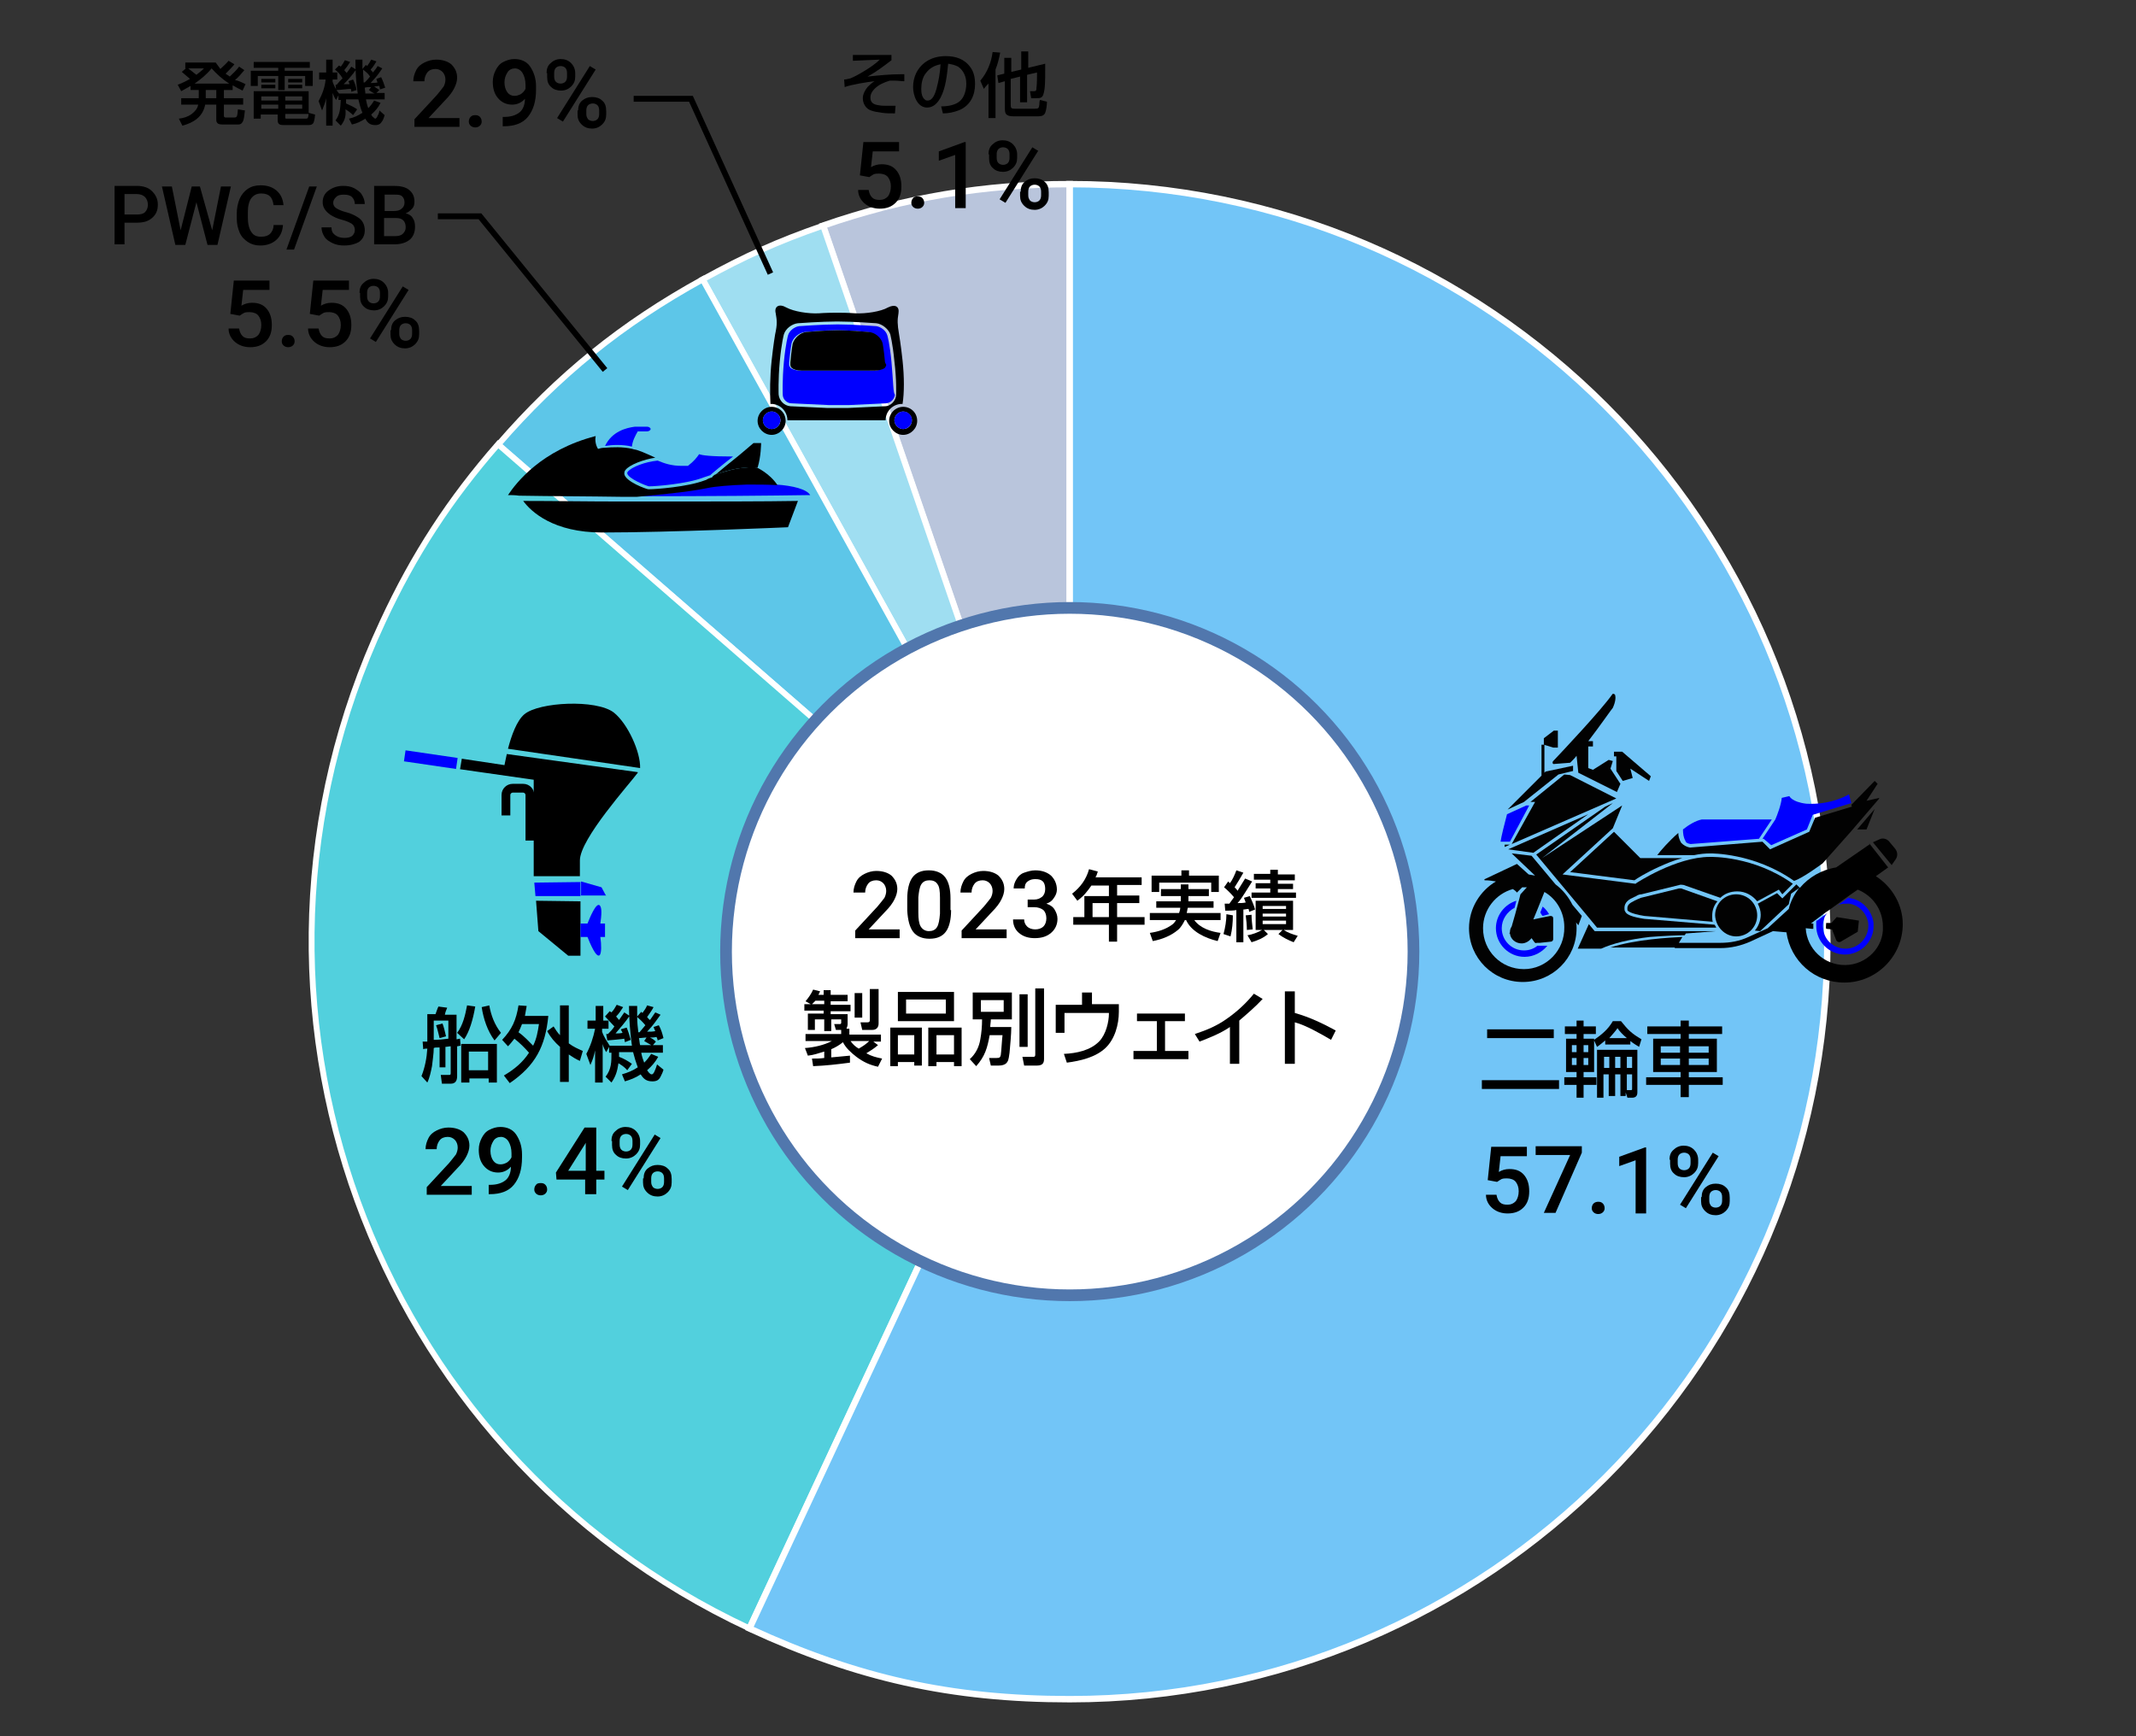
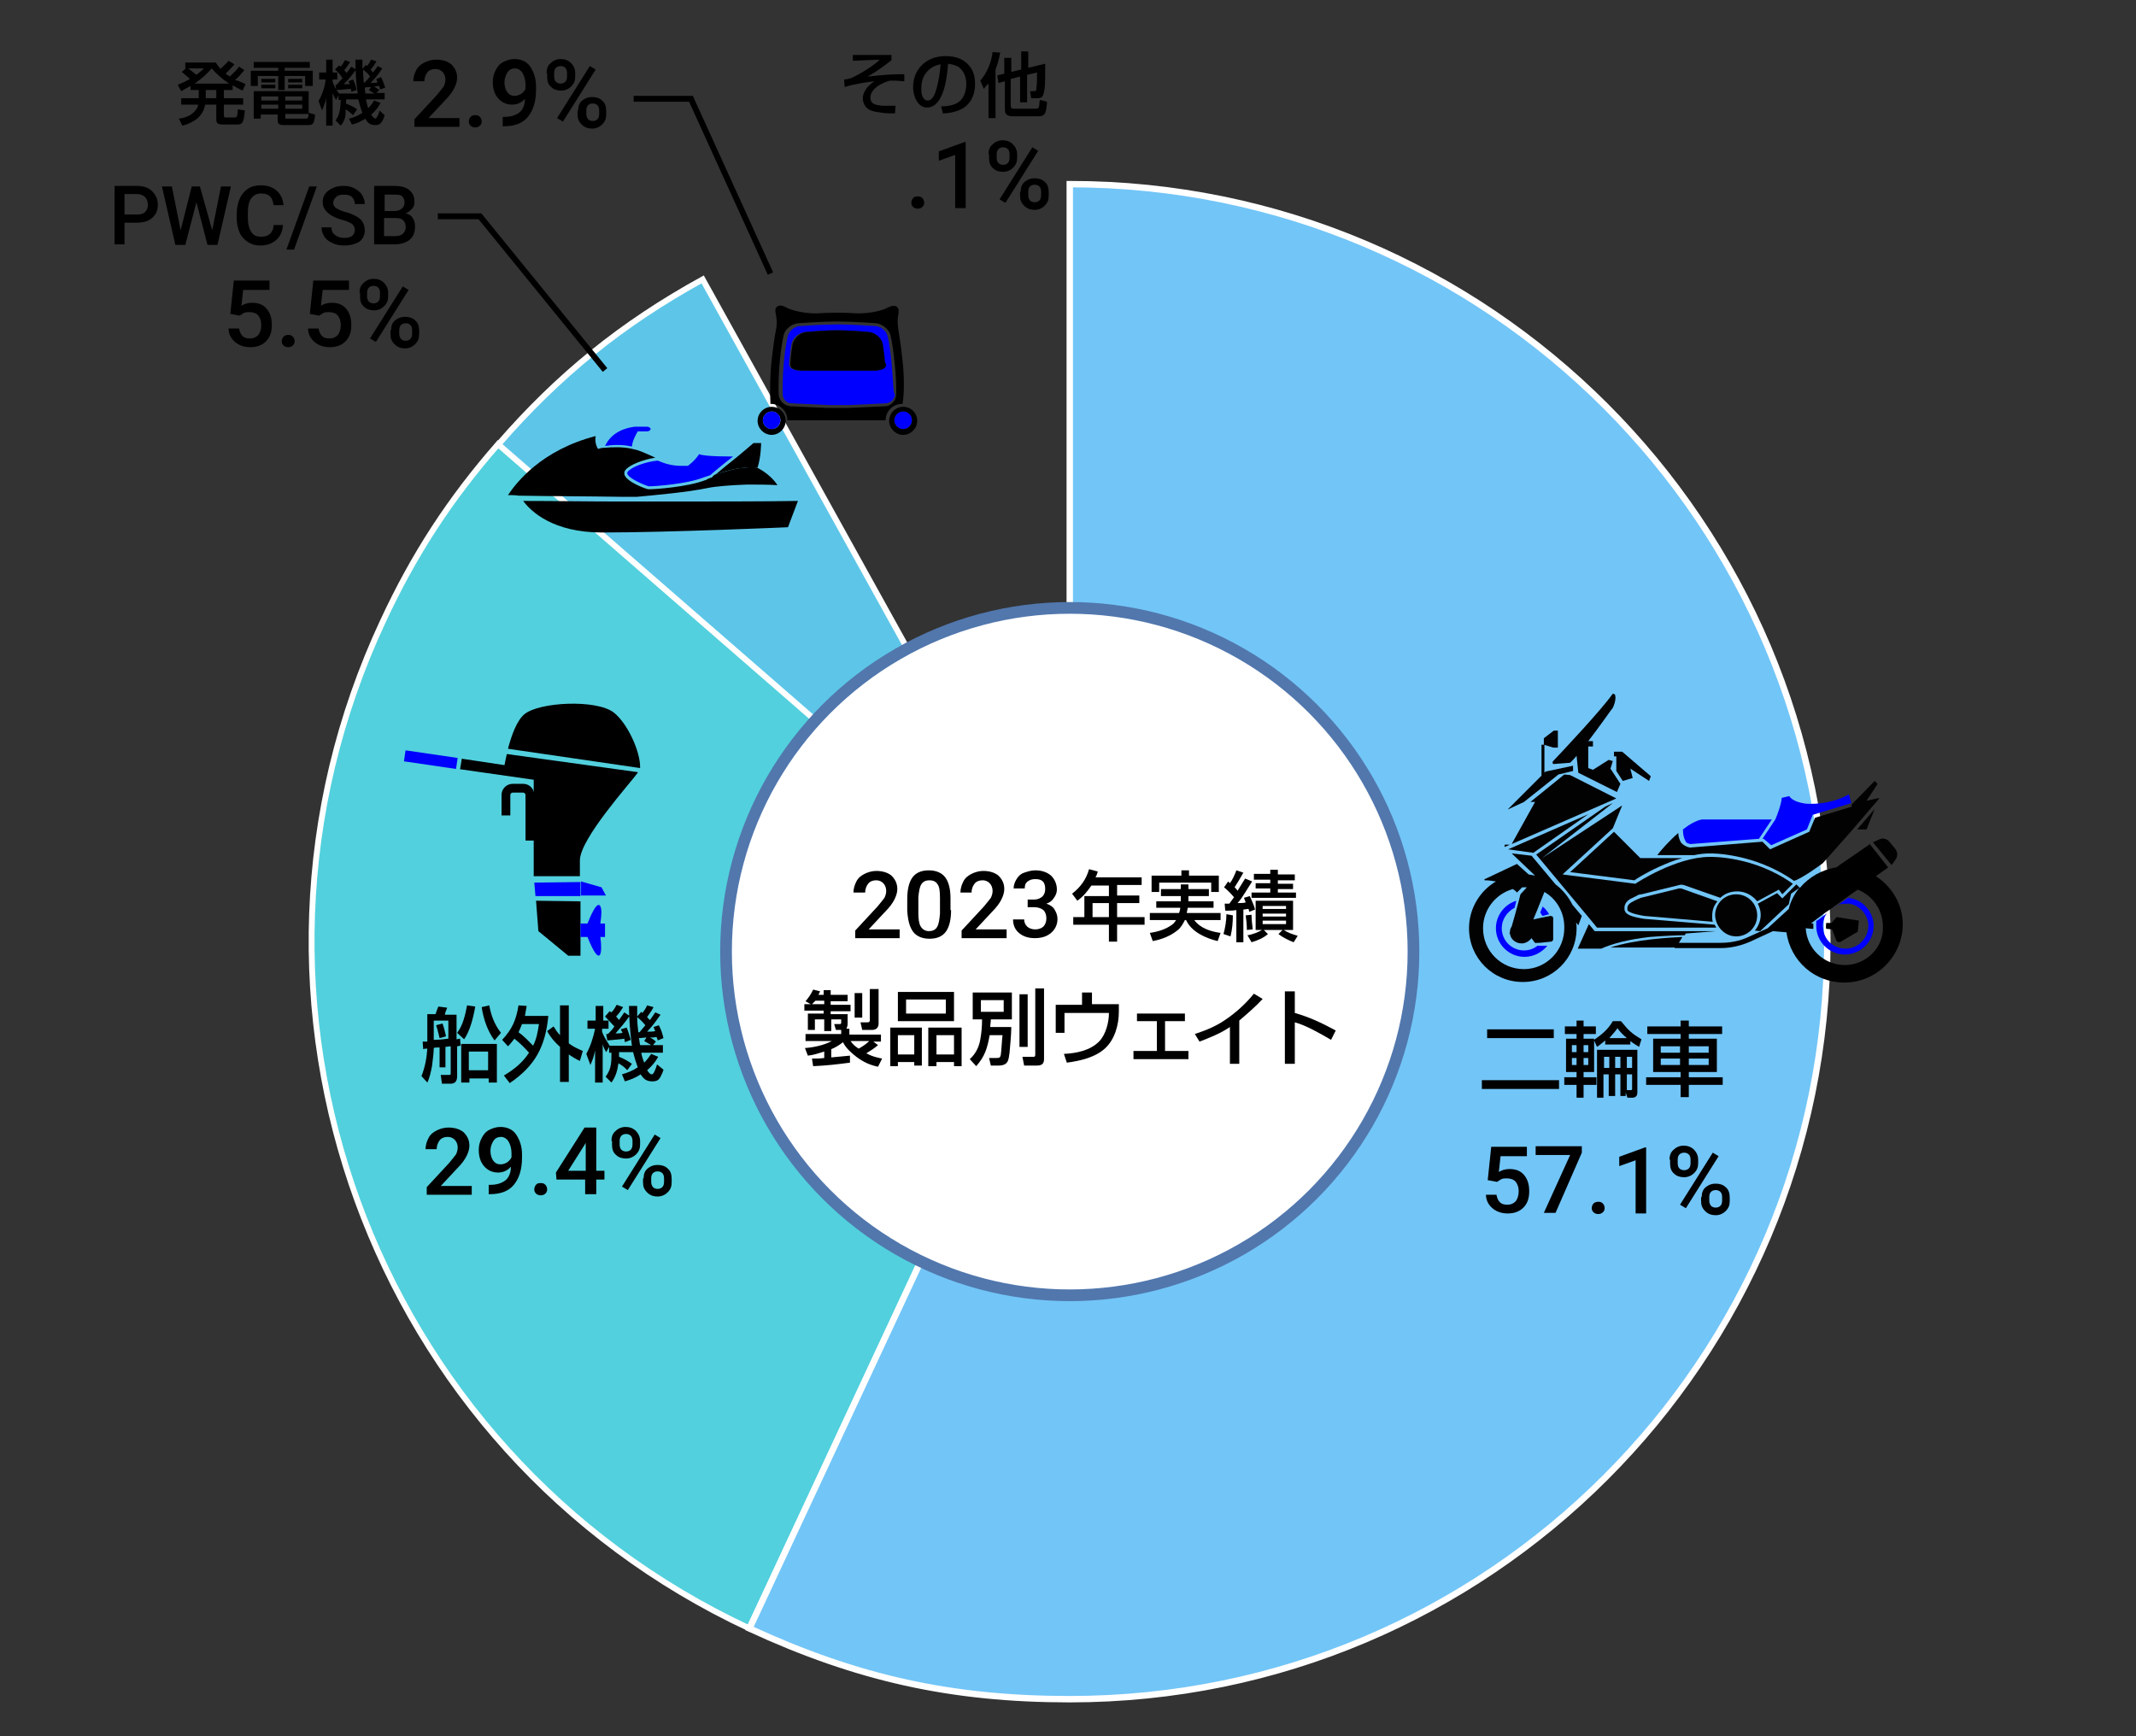
<svg xmlns="http://www.w3.org/2000/svg" version="1.1" id="レイヤー_1" x="0px" y="0px" width="365.4px" height="297px" viewBox="0 0 365.4 297" style="enable-background:new 0 0 365.4 297;" xml:space="preserve">
  <rect x="0" y="0" width="365.4" height="297" fill="#333333" stroke="none" />
  <style type="text/css">
	.st0{fill:#B9C5DC;stroke:#FFFFFF;stroke-width:1.097;stroke-miterlimit:10;}
	.st1{fill:#9FDEF1;stroke:#FFFFFF;stroke-miterlimit:10;}
	.st2{fill:#5DC6E8;stroke:#FFFFFF;stroke-miterlimit:10;}
	.st3{fill:#52D0DD;stroke:#FFFFFF;stroke-miterlimit:10;}
	.st4{fill:#72C5F7;stroke:#FFFFFF;stroke-width:1.097;stroke-miterlimit:10;}
	.st5{fill:#FFFFFF;stroke:#5177AD;stroke-width:2;stroke-miterlimit:10;}
	.st6{fill:none;stroke:#000000;stroke-miterlimit:10;}
	.st7{fill:#0000FF;}
	.st8{fill:#020202;}
	.st9{fill:none;}
</style>
  <g>
    <g>
      <g>
        <g>
-           <path class="st0" d="M183,161.1L140.8,38.6c13.8-4.8,27.6-7.1,42.2-7.1V161.1z" />
-         </g>
-       </g>
-       <g>
-         <g>
-           <path class="st1" d="M183,161.1L120.2,47.8c7.3-4,12.8-6.5,20.6-9.2L183,161.1z" />
-         </g>
+           </g>
+       </g>
+       <g>
+         <g>
+           </g>
      </g>
      <g>
        <g>
          <path class="st2" d="M183,161.1l-97.8-85c10.3-11.9,21.2-20.7,35-28.3L183,161.1z" />
        </g>
      </g>
      <g>
        <g>
          <path class="st3" d="M183,161.1l-54.8,117.5c-64.9-30.3-93-107.4-62.7-172.3c5.3-11.4,11.4-20.8,19.7-30.3L183,161.1z" />
        </g>
      </g>
      <g>
        <g>
          <path class="st4" d="M183,161.1V31.5c71.6,0,129.6,58,129.6,129.6s-58,129.6-129.6,129.6c-20.3,0-36.4-3.6-54.8-12.1L183,161.1z      " />
        </g>
      </g>
    </g>
    <g>
      <g>
		</g>
      <g>
		</g>
      <g>
		</g>
      <g>
		</g>
      <g>
		</g>
    </g>
  </g>
  <circle class="st5" cx="183" cy="162.8" r="58.8" />
  <g>
    <path d="M153.9,160.5h-7.6v-1.3l3.8-4.1c0.5-0.6,0.9-1.1,1.2-1.5c0.2-0.4,0.3-0.8,0.3-1.2c0-0.5-0.2-1-0.5-1.3s-0.7-0.5-1.2-0.5   c-0.6,0-1.1,0.2-1.4,0.6c-0.3,0.4-0.5,0.9-0.5,1.5H146c0-0.7,0.2-1.3,0.5-1.9c0.3-0.6,0.8-1,1.4-1.3s1.3-0.5,2-0.5   c1.1,0,2,0.3,2.6,0.8c0.6,0.6,1,1.3,1,2.3c0,0.6-0.2,1.2-0.5,1.8s-0.8,1.3-1.6,2.1l-2.8,3h5.3V160.5z" />
    <path d="M162.7,155.7c0,1.6-0.3,2.9-0.9,3.7c-0.6,0.8-1.5,1.2-2.8,1.2c-1.2,0-2.2-0.4-2.8-1.2c-0.6-0.8-0.9-2-1-3.6v-2   c0-1.6,0.3-2.9,0.9-3.7c0.6-0.8,1.5-1.2,2.8-1.2c1.2,0,2.2,0.4,2.8,1.2c0.6,0.8,0.9,2,0.9,3.6V155.7z M160.8,153.6   c0-1.1-0.1-1.9-0.4-2.3c-0.3-0.5-0.8-0.7-1.4-0.7c-0.6,0-1.1,0.2-1.4,0.7c-0.3,0.5-0.4,1.2-0.5,2.2v2.6c0,1.1,0.1,1.9,0.4,2.4   s0.8,0.8,1.4,0.8c0.6,0,1.1-0.2,1.4-0.7c0.3-0.5,0.4-1.2,0.5-2.3V153.6z" />
    <path d="M172.1,160.5h-7.6v-1.3l3.8-4.1c0.5-0.6,0.9-1.1,1.2-1.5c0.2-0.4,0.3-0.8,0.3-1.2c0-0.5-0.2-1-0.5-1.3s-0.7-0.5-1.2-0.5   c-0.6,0-1.1,0.2-1.4,0.6c-0.3,0.4-0.5,0.9-0.5,1.5h-1.9c0-0.7,0.2-1.3,0.5-1.9c0.3-0.6,0.8-1,1.4-1.3s1.3-0.5,2-0.5   c1.1,0,2,0.3,2.6,0.8c0.6,0.6,1,1.3,1,2.3c0,0.6-0.2,1.2-0.5,1.8s-0.8,1.3-1.6,2.1l-2.8,3h5.3V160.5z" />
    <path d="M175.7,153.9h1.2c0.6,0,1-0.2,1.4-0.5c0.3-0.3,0.5-0.7,0.5-1.3c0-0.5-0.1-1-0.4-1.3c-0.3-0.3-0.7-0.4-1.3-0.4   c-0.5,0-0.9,0.1-1.3,0.4s-0.5,0.7-0.5,1.2h-1.9c0-0.6,0.2-1.1,0.5-1.6c0.3-0.5,0.7-0.9,1.3-1.1s1.2-0.4,1.9-0.4   c1.1,0,2,0.3,2.7,0.9c0.6,0.6,1,1.4,1,2.4c0,0.5-0.2,1-0.5,1.4c-0.3,0.5-0.7,0.8-1.3,1c0.6,0.2,1.1,0.5,1.4,1   c0.3,0.5,0.5,1,0.5,1.6c0,1-0.4,1.8-1.1,2.4c-0.7,0.6-1.6,0.9-2.8,0.9c-1.1,0-2-0.3-2.7-0.9c-0.7-0.6-1-1.4-1-2.3h1.9   c0,0.5,0.2,0.9,0.5,1.2s0.8,0.5,1.4,0.5c0.6,0,1.1-0.2,1.4-0.5c0.3-0.3,0.5-0.8,0.5-1.4c0-0.6-0.2-1.1-0.5-1.4   c-0.4-0.3-0.9-0.5-1.6-0.5h-1.1V153.9z" />
  </g>
  <g>
    <path d="M184.3,154.1l-0.9-1.2c1.4-1.1,2.4-2.4,2.9-4.2l1.5,0.4c-0.1,0.3-0.2,0.7-0.4,1h7.9v1.3h-4.2v1.8h3.8v1.3h-3.8v2.4h4.7v1.3   h-4.7v2.9h-1.4v-2.9h-6.1v-1.3h1.9v-3.6h4.2v-1.8h-3C186,152.5,185.4,153.3,184.3,154.1z M186.9,154.5v2.4h2.8v-2.4H186.9z" />
    <path d="M203.2,154.2h4.4v1.1h-4.4c-0.1,0.3-0.1,0.6-0.2,0.9h5.8v1.2h-4.5c1,1.4,2.9,2,4.5,2.2l-0.5,1.4c-2.1-0.5-4.5-1.6-5.4-3.6   h-0.2c-0.3,0.6-0.7,1.3-1.2,1.7c-1.2,1-2.7,1.6-4.3,1.9l-0.5-1.4c1.4-0.2,2.7-0.6,3.8-1.4c0.3-0.2,0.5-0.5,0.7-0.8h-4.5v-1.2h5   c0.1-0.3,0.2-0.6,0.2-0.9h-4.1v-1.1h4.2v-0.9h-3.4v-1.2h3.4v-0.8h1.3v0.8h3.5v1.2h-3.5V154.2z M203.4,148.9v0.9h5.1v2.8h-1.3V151   h-8.9v1.6h-1.3v-2.8h5.1v-0.9H203.4z" />
    <path d="M209.4,151.8l0.7-1c0.1,0.1,0.2,0.2,0.3,0.3c0.4-0.5,0.9-1.6,1.1-2.2l1.2,0.4c-0.5,0.9-1,1.7-1.5,2.5   c0.2,0.2,0.4,0.4,0.5,0.6c0.4-0.6,0.9-1.5,1.3-2.1l1.2,0.5c-0.4,0.6-0.8,1.3-1.2,1.9c-0.4,0.6-0.8,1.3-1.3,1.8c0.5,0,0.9,0,1.4-0.1   c-0.1-0.3-0.2-0.5-0.3-0.8l1-0.3c0.3,0.7,0.7,1.5,0.9,2.3l-1,0.4c0-0.2-0.1-0.3-0.1-0.5c-0.3,0-0.6,0.1-0.9,0.1v5.6h-1.2v-5.5   c-0.6,0.1-1.2,0.1-1.9,0.1l-0.1-1.2c0.3,0,0.6,0,0.8,0c0.3-0.4,0.5-0.7,0.8-1.1C210.6,152.9,209.9,152.2,209.4,151.8z M210.5,160.2   l-1.2-0.4c0.3-1.1,0.5-2.3,0.5-3.4l1.1,0.2C210.9,157.8,210.8,159,210.5,160.2z M214.3,159l-1,0.1c0-0.8-0.1-1.8-0.2-2.5l1-0.1   C214.1,157.3,214.2,158.1,214.3,159z M214.8,159.1v-5h6.4v5h-1.6c0.8,0.5,1.4,0.7,2.4,1l-0.7,1.1c-1-0.4-1.8-0.8-2.6-1.4l0.7-0.7   h-3.2l0.7,0.7c-0.8,0.7-1.8,1.1-2.8,1.4l-0.7-1.2c0.8-0.1,1.8-0.5,2.5-0.9H214.8z M218.6,148.9v0.7h2.9v1h-2.9v0.6h2.6v0.9h-2.6   v0.6h3.1v0.9h-7.6v-0.9h3.2V152h-2.5v-0.9h2.5v-0.6h-2.8v-1h2.8v-0.7H218.6z M216,155v0.5h4V155H216z M216,156.3v0.5h4v-0.5H216z    M216,157.5v0.6h4v-0.6H216z" />
  </g>
  <g>
    <path d="M141,179.9c-1,0.3-1.8,0.6-2.8,0.7l-0.5-1.3c1.5-0.1,3.3-0.5,4.6-1.2h-4.5v-1.2h6.1v-0.7H143l-0.3-1h1   c0.1,0,0.2-0.1,0.2-0.2v-0.6h-1.7v2H141v-2h-1.6v1.8h-1.2v-2.8h2.7v-0.5h-3.3v-1.1h1.1l-0.9-0.5c0.5-0.6,1-1.3,1.3-2l1.2,0.3   c-0.1,0.2-0.2,0.4-0.3,0.6h0.9v-0.8h1.2v0.8h2.9v1.1h-2.9v0.6h3.4v1.1h-3.4v0.5h2.9v1.7c0,0.3-0.1,0.5-0.2,0.8h0.5v1h5.4v1.2h-1.3   l0.8,0.6c-0.7,0.6-1.2,0.9-2,1.4c0.9,0.5,1.7,0.7,2.7,0.9l-0.7,1.4c-1.4-0.3-2.5-0.8-3.7-1.7c-0.9-0.7-1.8-1.5-2.3-2.5   c-0.6,0.5-1.3,0.9-2,1.2v1.4c1.1-0.1,2.1-0.2,3.2-0.3v1.2c-2.3,0.3-4,0.5-6.3,0.6l-0.2-1.3c0.7,0,1.4,0,2.1-0.1V179.9z M141,171.8   v-0.6h-1.5c-0.2,0.2-0.4,0.4-0.6,0.6H141z M148.7,178.1h-3.2c0.4,0.6,0.9,1,1.4,1.3C147.6,179,148.2,178.6,148.7,178.1z    M147.5,169.9v4.2h-1.3v-4.2H147.5z M150.3,169.3v5.8c0,0.7-0.4,1.1-1.1,1.1h-1.7l-0.3-1.3h1.2c0.3,0,0.4-0.1,0.4-0.4v-5.3H150.3z" />
    <path d="M157.7,175.8v6.5h-1.3v-0.6h-2.8v0.7h-1.3v-6.6H157.7z M153.6,174.7v-5h9.6v5H153.6z M153.6,180.4h2.8v-3.3h-2.8V180.4z    M161.8,171H155v2.4h6.8V171z M164.5,175.8v6.6h-1.3v-0.7h-3v0.7h-1.4v-6.6H164.5z M160.2,180.4h3v-3.3h-3V180.4z" />
    <path d="M167,182.4l-1.1-1.2c1-0.9,1.6-2.1,1.8-3.4c0.2-1.1,0.3-2.2,0.3-3.4h-1.6v-4.6h6.7v4.6h-3.6c0,0.4-0.1,0.9-0.1,1.3h3.6   c0,1.2-0.2,3.3-0.3,4.4c-0.1,0.5-0.1,1.2-0.4,1.6c-0.3,0.5-1,0.6-1.5,0.6h-1.3l-0.3-1.3h1.3c0.5,0,0.6-0.1,0.7-0.5   c0.1-0.6,0.2-2.7,0.3-3.4h-2.2C168.9,179.3,168.5,180.7,167,182.4z M167.8,171.1v2h3.9v-2H167.8z M175.8,170.1v9h-1.4v-9H175.8z    M178.6,169.2v12c0,0.9-0.5,1.1-1.3,1.1h-2.1l-0.3-1.5h1.9c0.3,0,0.3-0.2,0.3-0.5v-11.2H178.6z" />
    <path d="M186.8,169.7v2.1h4.6l0,1.3c0,2.2-0.7,4.7-2.3,6.2c-1.7,1.6-4.3,2.2-6.6,2.5l-0.5-1.5c2.2-0.1,4.5-0.6,6-2.1   c1.2-1.2,1.7-3.4,1.7-4.8v-0.1h-7.6v3.4h-1.5v-4.8h4.5v-2.1H186.8z" />
    <path d="M202.7,173.4v1.3h-3.4v5.1h4v1.4h-9.4v-1.4h4v-5.1h-3.4v-1.3H202.7z" />
    <path d="M212.1,182h-1.7v-6.3c-1.6,1.1-3.4,1.8-5.2,2.5l-0.8-1.3c2.1-0.7,3.8-1.4,5.6-2.7c1.7-1.2,3.2-2.6,4.5-4.2l1.5,0.9   c-1.2,1.3-2.6,2.5-4,3.7V182z" />
    <path d="M221.5,169.7v3.6c2.5,0.7,4.8,1.8,7,3l-0.8,1.6c-1.7-1-4.3-2.5-6.2-3v7.1h-1.7v-12.4H221.5z" />
  </g>
  <g>
    <path d="M266.7,184.8v1.5h-13.2v-1.5H266.7z M265.8,176.1v1.5h-11.4v-1.5H265.8z" />
    <path d="M272.7,183.4h-1.8v0.9h2.2v1.3h-2.2v2.2h-1.2v-2.2h-2.1v-1.3h2.1v-0.9h-1.8v-5.7h1.8v-0.8h-2v-1.3h2v-1h1.2v1h2.1v1.3h-2.1   v0.8h1.8v0.2c1.3-0.9,2.4-1.8,3.2-3.2h1.4c1.2,1.5,1.8,2.1,3.5,3.1l-0.4,1.3c-0.5-0.3-1-0.6-1.5-1v0.6h-4.3v-0.7   c-0.5,0.4-0.8,0.7-1.4,1.1l-0.5-1.1V183.4z M268.9,178.8v1.2h0.8v-1.2H268.9z M268.9,181v1.2h0.8V181H268.9z M270.9,178.8v1.2h0.8   v-1.2H270.9z M270.9,181v1.2h0.8V181H270.9z M278.3,187.5h-1.1v-3.7h-0.9v3.7h-1.1v-3.7h-0.9v4h-1.1v-8.2h6.9v7.3   c0,0.6-0.3,0.9-0.9,0.9h-0.8l-0.3-0.9V187.5z M274.4,180.8v1.9h0.9v-1.9H274.4z M276.7,175.9c-0.4,0.6-0.9,1.1-1.4,1.7h3   C277.6,177,277.1,176.5,276.7,175.9z M276.3,180.8v1.9h0.9v-1.9H276.3z M278.3,180.8v1.9h0.9v-1.9H278.3z M279,186.5   c0.2,0,0.2-0.1,0.2-0.2v-2.5h-0.9v2.7H279z" />
    <path d="M288.9,176.9v0.8h4.8v5.7h-4.8v0.9h5.8v1.3h-5.8v2.1h-1.4v-2.1h-5.9v-1.3h5.9v-0.9h-4.7v-5.7h4.7v-0.8h-5.7v-1.3h5.7v-1   h1.4v1h5.7v1.3H288.9z M284.1,179v1.1h3.3V179H284.1z M284.1,181.1v1.1h3.3v-1.1H284.1z M288.9,179v1.1h3.4V179H288.9z    M288.9,181.1v1.1h3.4v-1.1H288.9z" />
  </g>
  <g>
    <path d="M254.5,201.9l0.6-5.7h6.1v1.6h-4.5l-0.3,2.7c0.5-0.3,1.1-0.5,1.8-0.5c1.1,0,1.9,0.3,2.5,1s0.9,1.6,0.9,2.8   c0,1.2-0.3,2.1-1,2.8c-0.7,0.7-1.6,1-2.7,1c-1,0-1.9-0.3-2.6-0.9c-0.7-0.6-1.1-1.4-1.1-2.3h1.8c0.1,0.6,0.3,1,0.6,1.3   c0.3,0.3,0.7,0.4,1.3,0.4c0.6,0,1-0.2,1.4-0.6c0.3-0.4,0.5-1,0.5-1.7c0-0.7-0.2-1.2-0.5-1.6s-0.9-0.6-1.5-0.6c-0.3,0-0.6,0-0.9,0.1   c-0.2,0.1-0.5,0.3-0.8,0.5L254.5,201.9z" />
    <path d="M270.6,197.2l-4.5,10.3h-2l4.5-9.9h-5.9v-1.5h7.9V197.2z" />
    <path d="M273.4,205.6c0.4,0,0.6,0.1,0.8,0.3c0.2,0.2,0.3,0.5,0.3,0.8c0,0.3-0.1,0.5-0.3,0.7c-0.2,0.2-0.5,0.3-0.8,0.3   c-0.3,0-0.6-0.1-0.8-0.3c-0.2-0.2-0.3-0.4-0.3-0.7s0.1-0.6,0.3-0.8C272.8,205.7,273.1,205.6,273.4,205.6z" />
    <path d="M281.7,207.6h-1.9v-9.1l-2.8,1v-1.6l4.4-1.6h0.2V207.6z" />
    <path d="M285.6,198.4c0-0.7,0.2-1.3,0.7-1.7c0.4-0.4,1-0.7,1.7-0.7c0.7,0,1.3,0.2,1.8,0.7c0.4,0.4,0.7,1,0.7,1.7v0.6   c0,0.7-0.2,1.2-0.7,1.7c-0.4,0.4-1,0.7-1.7,0.7c-0.7,0-1.3-0.2-1.7-0.6c-0.5-0.4-0.7-1-0.7-1.7V198.4z M287,199   c0,0.4,0.1,0.7,0.3,0.9c0.2,0.2,0.5,0.3,0.8,0.3c0.3,0,0.6-0.1,0.8-0.3c0.2-0.2,0.3-0.5,0.3-0.9v-0.6c0-0.4-0.1-0.7-0.3-0.9   c-0.2-0.2-0.5-0.3-0.8-0.3s-0.6,0.1-0.8,0.3s-0.3,0.5-0.3,0.9V199z M288.4,206.7l-1-0.6l5.6-8.9l1,0.6L288.4,206.7z M291.1,204.8   c0-0.7,0.2-1.3,0.7-1.7s1-0.6,1.7-0.6c0.7,0,1.3,0.2,1.7,0.6c0.5,0.4,0.7,1,0.7,1.8v0.6c0,0.7-0.2,1.2-0.7,1.7   c-0.4,0.4-1,0.7-1.7,0.7c-0.7,0-1.3-0.2-1.8-0.7s-0.7-1-0.7-1.7V204.8z M292.4,205.4c0,0.4,0.1,0.6,0.3,0.9   c0.2,0.2,0.5,0.3,0.8,0.3c0.3,0,0.6-0.1,0.8-0.3c0.2-0.2,0.3-0.5,0.3-0.9v-0.6c0-0.4-0.1-0.7-0.3-0.9s-0.5-0.3-0.8-0.3   c-0.3,0-0.6,0.1-0.8,0.3c-0.2,0.2-0.3,0.5-0.3,0.9V205.4z" />
  </g>
  <g>
    <path d="M74.2,179.3c0,1-0.2,2.1-0.3,3.1c-0.2,1-0.4,2-0.8,2.8l-1-1.1c0.6-1.5,0.9-3.1,1-4.7c-0.2,0-0.5,0-0.7,0.1l-0.1-1.3   c0.3,0,0.5,0,0.8,0v-4.7h1.4c0.2-0.5,0.3-0.9,0.5-1.3l1.5,0.2c-0.2,0.5-0.3,0.7-0.4,1.2h2v4.2c0.2,0,0.4-0.1,0.6-0.1l0.1,1.2   c-0.2,0-0.4,0.1-0.6,0.1v5.1c0,0.8-0.3,1.3-1.1,1.3h-1.5l-0.2-1.5h1.4c0.2,0,0.3,0,0.3-0.3V179c-0.3,0-0.6,0.1-0.9,0.1v3.5h-1v-3.4   C74.6,179.2,74.4,179.2,74.2,179.3z M76.7,177.7v-3.1h-2.5v3.3C75,177.9,75.9,177.8,76.7,177.7z M76.3,177.3l-1.1,0.3   c-0.2-0.7-0.3-1.4-0.6-2.2l1.1-0.3C75.9,175.6,76.2,176.8,76.3,177.3z M79.4,177.8l-1.2-1.1c1-1.3,1.4-3.1,1.7-4.7l1.4,0.2   C80.9,174.5,80.3,176.5,79.4,177.8z M85,185.2h-1.4v-0.7h-3.3v0.7h-1.4v-6.6H85V185.2z M80.2,179.9v3.2h3.3v-3.2H80.2z M82.4,172.3   l1.3-0.3c0.3,1.7,0.9,3.3,2,4.7l-1.1,1.3C83.4,176.4,82.7,174.3,82.4,172.3z" />
    <path d="M88,177.7c-0.4,0.5-0.7,0.9-1.1,1.3l-1-1.1c1.7-1.8,2.4-3.4,2.8-5.9l1.4,0.1c-0.1,0.6-0.2,1.1-0.3,1.7h4   c-0.5,5.2-2.2,8.5-6.6,11.5l-1-1.3c1.7-1,3.2-2.2,4.3-3.9C89.7,179.2,89,178.5,88,177.7z M92.2,175.2h-2.9c-0.2,0.5-0.4,1-0.6,1.4   c1,0.7,1.8,1.6,2.5,2.3C91.8,177.7,92,176.5,92.2,175.2z M95.8,172h1.5v6.5c0.8,0.6,1.5,0.9,2.4,1.3l-0.5,1.7   c-0.7-0.3-1.3-0.7-1.9-1.1v4.7h-1.5v-6c-0.9-0.8-1.6-1.6-2.2-2.7l1.1-0.8c0.4,0.6,0.6,1,1.1,1.5V172z" />
    <path d="M104.6,185.2l-1-1c1-1.3,1-2.5,1-4.1h-0.4v-1l-0.5,0.9c-0.3-0.5-0.5-0.9-0.6-1.4v6.6h-1.3v-5.5c-0.2,1-0.4,1.6-0.8,2.5   l-0.7-1.9c0.7-1.3,1.2-2.8,1.5-4.3h-1.3v-1.4h1.4v-2.5h1.3v2.5h0.9v1.4H103v0.5c0.3,0.9,0.8,1.6,1.3,2.4h3.8   c-0.3-2.2-0.5-4.6-0.5-6.8h1.4c0,0.6,0,1.2,0,1.8l0.7-0.8c0.1,0.1,0.1,0.1,0.2,0.2c0.3-0.4,0.6-0.8,0.8-1.3l1.1,0.3   c-0.3,0.6-0.7,1.1-1.1,1.7c0.2,0.2,0.3,0.4,0.5,0.5c0.3-0.4,0.6-0.9,0.9-1.3l0.9,0.4c-1.1,1.5-1.1,1.6-2.3,2.9c0.5,0,1,0,1.4-0.1   c-0.1-0.2-0.2-0.4-0.3-0.7l0.9-0.3c0.4,0.7,0.6,1.4,0.8,2.2l-1,0.4c0-0.2-0.1-0.4-0.2-0.6c-0.4,0.1-0.7,0.1-1.1,0.1   c0.4,0.2,0.7,0.4,1,0.7l-0.5,0.6h1.7v1.3h-3.7c0.1,0.6,0.3,1.2,0.5,1.7c0.5-0.5,0.8-0.9,1.2-1.5l1.2,0.5c-0.5,0.9-1.1,1.6-1.9,2.3   c0.1,0.1,0.2,0.3,0.3,0.4c0.2,0.2,0.3,0.3,0.5,0.3c0.2,0,0.4-0.3,0.5-0.6c0.2-0.4,0.3-0.8,0.4-1.1l1.1,0.9   c-0.1,0.4-0.3,0.8-0.5,1.2c-0.3,0.6-0.7,0.8-1.4,0.8c-1,0-1.5-0.4-2-1.2c-0.9,0.6-1.7,0.9-2.7,1.2l-0.5-1.2c1-0.3,1.8-0.6,2.7-1.2   c-0.3-0.8-0.6-1.8-0.8-2.6h-2.4c0,0.3,0,0.5,0,0.8c0.8,0.3,1.5,0.7,2.2,1.2l-0.8,1.1c-0.4-0.5-1-0.9-1.5-1.2   C105.6,183.3,105.3,184.2,104.6,185.2z M103.5,173.9l0.8-0.9c0.1,0.1,0.2,0.1,0.3,0.2c0.4-0.4,0.6-0.8,0.9-1.3l1.1,0.4   c-0.4,0.6-0.7,1.1-1.2,1.6c0.2,0.2,0.3,0.4,0.5,0.6c0.3-0.4,0.6-0.9,0.9-1.3l0.9,0.6c-0.6,0.9-1.7,2.2-2.4,3c0.4,0,0.8,0,1.2-0.1   c-0.1-0.2-0.2-0.4-0.3-0.6l1-0.3c0.3,0.7,0.5,1.4,0.7,2.1l-1,0.4c0-0.2-0.1-0.4-0.1-0.6c-0.5,0.1-1.9,0.2-2.9,0.3l-0.2-1.1h0.3   c0.4-0.4,0.8-0.8,1.1-1.3C104.5,175,104,174.4,103.5,173.9z M110.4,175.4c-0.4-0.5-0.9-1-1.4-1.4c0,0.9,0.1,1.8,0.2,2.6h0.2   C109.7,176.2,110.1,175.8,110.4,175.4z M110.2,178.1l0.4-0.6c-0.4,0-0.9,0.1-1.3,0.1c0.1,0.4,0.1,0.8,0.2,1.2h1.9   C111.1,178.6,110.5,178.3,110.2,178.1z" />
  </g>
  <g>
    <path d="M42,14.4l-0.5,1.1c-0.6-0.3-1.2-0.6-1.7-0.9v0.8h-1.5v1.4h3.3v1.1h-3.3v1.9c0,0.2,0.1,0.3,0.3,0.3h1.5   c0.5,0,0.5-0.3,0.6-1.4l1.2,0.2c-0.1,0.5-0.1,1.7-0.5,2.1c-0.2,0.3-0.5,0.3-0.8,0.3h-2.5c-0.6,0-1.1-0.1-1.1-0.8v-2.6h-1.9   c-0.4,2.1-2,3.1-3.9,3.6l-0.6-1.2c0.8-0.1,1.5-0.3,2.2-0.8c0.5-0.4,1-0.9,1.1-1.6H31v-1.1h3v-1.4h-1.4v-0.7   c-0.5,0.3-1.1,0.6-1.6,0.9l-0.6-1.1c0.8-0.3,1.4-0.6,2.1-1c-0.5-0.4-0.9-0.8-1.4-1.2l0.7-0.6h-0.1v-1h5.2c0.3,0.4,0.5,0.7,0.8,1.1   c0.5-0.5,0.9-0.8,1.4-1.4l1,0.6c-0.4,0.5-1,1.1-1.5,1.6c0.2,0.2,0.5,0.3,0.7,0.5c0.6-0.6,1.1-1,1.6-1.7l0.9,0.6   c-0.5,0.6-1,1.2-1.6,1.7C40.8,13.8,41.4,14.1,42,14.4z M33.6,12.8c0.5-0.4,0.9-0.7,1.3-1.1h-2.7C32.6,12,33.1,12.4,33.6,12.8z    M39.2,14.3c-1.1-0.7-2.1-1.6-3-2.6c-0.9,1.1-1.8,1.8-2.9,2.6H39.2z M35.2,15.4v1.4H37v-1.4H35.2z" />
    <path d="M53,10.6v1h-4.3v0.5h4.8v2.6h-1.3V13h-3.5v2.4h-1.1V13h-3.5v1.7h-1.2v-2.6h4.7v-0.5h-4.2v-1H53z M53.7,20.8   c-0.1,0.4-0.4,0.6-0.9,0.6h-4.1c-0.6,0-1.2,0-1.2-0.8v-1h-2.9v0.7h-1.2v-4.7h9.4v3.7l1.1,0.3C53.9,19.8,53.8,20.5,53.7,20.8z    M44.7,17.9v0.7h2.9v-0.7H44.7z M44.7,16.5v0.7h2.9v-0.7H44.7z M47.1,13.5v0.6h-2.4v-0.6H47.1z M47.1,14.5v0.6h-2.4v-0.6H47.1z    M48.8,16.5v0.7h2.9v-0.7H48.8z M48.8,17.9v0.7h2.9v-0.7H48.8z M48.8,19.5V20c0,0.3,0,0.3,0.3,0.3h3.2c0.4,0,0.4-0.1,0.5-0.8H48.8z    M51.7,13.5v0.6h-2.4v-0.6H51.7z M51.7,14.5v0.6h-2.4v-0.6H51.7z" />
    <path d="M58.3,21.5l-0.9-0.9c0.8-1.1,0.8-2.1,0.9-3.5h-0.4v-0.8l-0.4,0.8c-0.3-0.4-0.4-0.7-0.6-1.2v5.6h-1.1v-4.7   c-0.2,0.9-0.4,1.3-0.7,2.1l-0.6-1.6c0.6-1.1,1.1-2.4,1.2-3.7h-1.1v-1.2h1.2v-2.2h1.1v2.2h0.8v1.2h-0.8V14c0.3,0.8,0.6,1.4,1.1,2   h3.2c-0.3-1.8-0.4-3.9-0.4-5.8h1.2c0,0.5,0,1,0,1.6l0.6-0.7c0.1,0.1,0.1,0.1,0.2,0.2c0.3-0.4,0.5-0.7,0.7-1.1l0.9,0.3   c-0.3,0.5-0.6,1-1,1.4c0.1,0.2,0.3,0.3,0.4,0.5c0.3-0.4,0.6-0.7,0.8-1.1l0.8,0.4c-0.9,1.3-0.9,1.3-2,2.5c0.4,0,0.8,0,1.2-0.1   c-0.1-0.2-0.2-0.4-0.2-0.6l0.8-0.3c0.3,0.6,0.5,1.2,0.7,1.8l-0.9,0.3c0-0.2-0.1-0.4-0.1-0.6c-0.3,0-0.6,0.1-0.9,0.1   c0.3,0.2,0.6,0.4,0.9,0.6l-0.5,0.5h1.4v1.1h-3.2c0.1,0.5,0.2,1,0.4,1.5c0.4-0.4,0.7-0.8,1-1.3l1.1,0.4c-0.4,0.8-0.9,1.4-1.6,2   c0.1,0.1,0.1,0.3,0.3,0.4c0.1,0.1,0.3,0.3,0.4,0.3c0.1,0,0.3-0.2,0.4-0.5c0.2-0.3,0.3-0.7,0.3-0.9l0.9,0.8c-0.1,0.3-0.2,0.7-0.4,1   c-0.3,0.5-0.6,0.7-1.2,0.7c-0.8,0-1.3-0.3-1.7-1.1c-0.8,0.5-1.4,0.8-2.3,1l-0.5-1c0.9-0.2,1.5-0.5,2.3-1c-0.3-0.7-0.5-1.5-0.7-2.3   h-2.1c0,0.2,0,0.5,0,0.7c0.7,0.3,1.3,0.6,1.9,1l-0.7,1c-0.4-0.4-0.8-0.7-1.3-1C59.2,19.9,59,20.6,58.3,21.5z M57.3,11.9l0.7-0.7   c0.1,0.1,0.2,0.1,0.3,0.2c0.3-0.4,0.5-0.7,0.7-1.1l0.9,0.3c-0.3,0.5-0.6,0.9-1,1.4c0.1,0.2,0.3,0.3,0.4,0.5   c0.3-0.4,0.5-0.7,0.8-1.1l0.8,0.5c-0.5,0.8-1.4,1.8-2.1,2.5c0.3,0,0.7,0,1,0c-0.1-0.2-0.1-0.4-0.2-0.5l0.8-0.3   c0.3,0.6,0.5,1.2,0.6,1.8l-0.9,0.3c0-0.2,0-0.3-0.1-0.5c-0.5,0-1.7,0.2-2.5,0.2l-0.1-0.9h0.2c0.3-0.4,0.6-0.7,1-1.1   C58.2,12.7,57.8,12.3,57.3,11.9z M63.3,13.1c-0.3-0.5-0.7-0.8-1.2-1.2c0,0.7,0.1,1.5,0.1,2.2h0.2C62.7,13.8,63,13.5,63.3,13.1z    M63.1,15.4l0.4-0.5c-0.4,0-0.8,0-1.1,0.1c0,0.3,0.1,0.7,0.1,1h1.6C63.8,15.9,63.4,15.6,63.1,15.4z" />
  </g>
  <g>
    <path d="M152.5,9.4v0.9c-1.3,1-2.6,2-4.1,2.8c1.9-0.2,3.8-0.4,5.7-0.4c0.2,0,0.4,0,0.6,0l0,1.2c-0.5,0-1-0.1-1.5-0.1   c-0.3,0-0.7,0-1,0c-1,0.3-1.9,0.7-2.6,1.4c-0.4,0.4-0.7,0.9-0.7,1.5c0,0.9,0.6,1.2,1.4,1.3c0.4,0.1,1,0.1,1.6,0.1c0.5,0,1,0,1.3,0   l-0.1,1.3c-0.8,0-1.5,0-2.2-0.1c-0.7-0.1-1.4-0.2-1.9-0.4c-0.9-0.3-1.4-1.2-1.4-2.1c0-0.7,0.4-1.4,0.8-1.9c0.4-0.4,0.7-0.7,1.2-1   c-1.1,0.1-4.1,0.6-5.1,1l-0.1-1.3c0.3,0,0.7-0.1,1.1-0.2c0.7-0.3,1.3-0.6,2.6-1.4c0.8-0.5,1.7-1.1,2.4-1.8l-4.6,0.2V9.4H152.5z" />
    <path d="M161,18.2c1.1,0,2.4-0.2,3.2-0.9c0.8-0.7,1.1-1.9,1.1-3c0-1.1-0.4-2.2-1.4-2.9c-0.6-0.3-1.1-0.4-1.7-0.5   c-0.2,1.9-0.4,4.1-1.3,5.8c-0.5,0.9-1.2,1.7-2.3,1.7c-1.7,0-2.4-2.1-2.4-3.5c0-1.7,0.7-3.2,2-4.2c1.1-0.8,2.3-1.1,3.6-1.1   c1.7,0,3.2,0.5,4.2,1.9c0.6,0.8,0.8,1.8,0.8,2.9c0,1.9-0.8,3.6-2.6,4.4c-1,0.4-1.9,0.6-2.9,0.6L161,18.2z M158.4,12.5   c-0.6,0.7-0.8,1.8-0.8,2.7c0,0.7,0.1,1.5,0.7,1.9c0.1,0.1,0.3,0.1,0.4,0.1c0.9,0,1.3-1.3,1.5-2c0.4-1.5,0.6-2.7,0.7-4.2   C159.8,11.2,159,11.7,158.4,12.5z" />
    <path d="M168.3,15.2l-0.6-1.4c1.2-1.4,1.9-3.2,2.1-4.9l1.3,0.1c-0.2,1-0.4,1.9-0.8,2.9v8.3h-1.2v-5.9   C168.8,14.6,168.6,14.8,168.3,15.2z M174.7,11.9V8.8h1.2v2.8l2.9-0.7c0,0.3,0,0.6,0,0.9c0,1.9,0,3.4-0.3,4.3   c-0.2,0.7-0.6,0.7-1.3,0.7h-0.8l-0.2-1.2h0.6c0.3,0,0.5,0,0.5-0.5c0.1-0.8,0.1-1.9,0.1-2.7l-1.7,0.4v4.7h-1.2v-4.4l-1.6,0.4v4.4   c0,0.6,0.1,0.7,0.7,0.7h3.4c0.7,0,0.7-0.1,0.8-0.7c0-0.2,0-0.5,0.1-0.8l1.2,0.3c0,0.5-0.1,1.4-0.3,1.9c-0.2,0.5-0.7,0.6-1.2,0.6   h-4.2c-1.4,0-1.5-0.5-1.5-1.4v-4.6l-1.1,0.3l-0.2-1.3l1.2-0.3V9.9h1.2v2.4L174.7,11.9z" />
  </g>
  <g>
    <path d="M21.3,38.1v3.7h-1.7v-10h3.8c1.1,0,2,0.3,2.6,0.9s1,1.3,1,2.3c0,1-0.3,1.7-1,2.3s-1.5,0.8-2.7,0.8H21.3z M21.3,36.7h2.1   c0.6,0,1.1-0.1,1.4-0.4c0.3-0.3,0.5-0.7,0.5-1.3c0-0.5-0.2-1-0.5-1.3c-0.3-0.3-0.8-0.5-1.4-0.5h-2.1V36.7z" />
    <path d="M36.3,39.4l1.5-7.5h1.7l-2.3,10h-1.7l-1.9-7.3l-1.9,7.3h-1.7l-2.3-10h1.7l1.5,7.5l1.9-7.5h1.4L36.3,39.4z" />
    <path d="M48.4,38.6c-0.1,1.1-0.5,1.9-1.2,2.5c-0.7,0.6-1.6,0.9-2.7,0.9c-0.8,0-1.5-0.2-2.1-0.6c-0.6-0.4-1.1-0.9-1.4-1.6   s-0.5-1.5-0.5-2.4v-0.9c0-0.9,0.2-1.8,0.5-2.5s0.8-1.3,1.4-1.7c0.6-0.4,1.3-0.6,2.2-0.6c1.1,0,2,0.3,2.7,0.9   c0.7,0.6,1.1,1.4,1.2,2.5h-1.7c-0.1-0.7-0.3-1.2-0.6-1.5c-0.3-0.3-0.8-0.5-1.5-0.5c-0.8,0-1.3,0.3-1.7,0.8s-0.6,1.4-0.6,2.4v0.9   c0,1.1,0.2,1.9,0.6,2.5s0.9,0.8,1.7,0.8c0.7,0,1.2-0.2,1.5-0.5s0.6-0.8,0.6-1.5H48.4z" />
    <path d="M50.3,42.7H49l3.9-10.8h1.3L50.3,42.7z" />
    <path d="M60.7,39.3c0-0.4-0.2-0.8-0.5-1s-0.9-0.5-1.7-0.7s-1.4-0.5-1.9-0.8c-0.9-0.6-1.4-1.3-1.4-2.2c0-0.8,0.3-1.5,1-2   s1.5-0.8,2.5-0.8c0.7,0,1.3,0.1,1.9,0.4c0.5,0.3,1,0.6,1.3,1.1c0.3,0.5,0.5,1,0.5,1.6h-1.7c0-0.5-0.2-0.9-0.5-1.2   c-0.3-0.3-0.8-0.4-1.4-0.4c-0.6,0-1,0.1-1.3,0.4s-0.5,0.6-0.5,1c0,0.4,0.2,0.7,0.5,0.9c0.3,0.2,0.9,0.5,1.7,0.7   c0.8,0.2,1.4,0.5,1.9,0.8c0.5,0.3,0.8,0.6,1,1c0.2,0.4,0.3,0.8,0.3,1.3c0,0.8-0.3,1.5-1,2C60.9,41.7,60,42,58.9,42   c-0.7,0-1.4-0.1-2-0.4c-0.6-0.3-1.1-0.6-1.4-1.1s-0.5-1-0.5-1.6h1.7c0,0.6,0.2,1,0.6,1.3s0.9,0.5,1.6,0.5c0.6,0,1.1-0.1,1.4-0.4   C60.6,40,60.7,39.7,60.7,39.3z" />
    <path d="M64,41.8v-10h3.4c1.1,0,2,0.2,2.6,0.7s0.9,1.1,0.9,2c0,0.5-0.1,0.9-0.4,1.2s-0.6,0.6-1.1,0.8c0.5,0.1,1,0.4,1.2,0.8   c0.3,0.4,0.4,0.9,0.4,1.5c0,0.9-0.3,1.7-0.9,2.2s-1.5,0.8-2.6,0.8H64z M65.7,36.1h1.7c0.5,0,1-0.1,1.3-0.4c0.3-0.2,0.5-0.6,0.5-1   c0-0.5-0.1-0.8-0.4-1.1s-0.7-0.3-1.3-0.3h-1.7V36.1z M65.7,37.3v3.1h1.9c0.5,0,1-0.1,1.3-0.4s0.5-0.6,0.5-1.1c0-1-0.5-1.6-1.6-1.6   H65.7z" />
  </g>
  <g>
    <path d="M80.6,204.4H73v-1.3l3.8-4.1c0.5-0.6,0.9-1.1,1.2-1.5c0.2-0.4,0.3-0.8,0.3-1.2c0-0.5-0.2-1-0.5-1.3s-0.7-0.5-1.2-0.5   c-0.6,0-1.1,0.2-1.4,0.6c-0.3,0.4-0.5,0.9-0.5,1.5h-1.9c0-0.7,0.2-1.3,0.5-1.9c0.3-0.6,0.8-1,1.4-1.3s1.3-0.5,2-0.5   c1.1,0,2,0.3,2.6,0.8c0.6,0.6,1,1.3,1,2.3c0,0.6-0.2,1.2-0.5,1.8s-0.8,1.3-1.6,2.1l-2.8,3h5.3V204.4z" />
    <path d="M87.4,199.6c-0.6,0.7-1.4,1-2.2,1c-1,0-1.8-0.4-2.4-1.1s-0.9-1.6-0.9-2.8c0-0.8,0.2-1.4,0.5-2c0.3-0.6,0.7-1.1,1.3-1.4   c0.6-0.3,1.2-0.5,1.9-0.5c1.1,0,2.1,0.4,2.7,1.3s1,2,1,3.4v0.5c0,2.1-0.5,3.6-1.4,4.7c-0.9,1.1-2.3,1.6-4.1,1.6h-0.2v-1.6h0.3   c1.1,0,2-0.3,2.6-0.8C87,201.5,87.4,200.7,87.4,199.6z M85.6,199.2c0.4,0,0.7-0.1,1.1-0.3c0.3-0.2,0.6-0.5,0.8-0.9v-0.7   c0-0.8-0.2-1.5-0.5-2s-0.8-0.8-1.3-0.8s-1,0.2-1.3,0.7c-0.3,0.5-0.5,1-0.5,1.7c0,0.7,0.2,1.3,0.5,1.7S85.1,199.2,85.6,199.2z" />
    <path d="M92.5,202.4c0.4,0,0.6,0.1,0.8,0.3c0.2,0.2,0.3,0.5,0.3,0.8c0,0.3-0.1,0.5-0.3,0.7c-0.2,0.2-0.5,0.3-0.8,0.3   c-0.3,0-0.6-0.1-0.8-0.3c-0.2-0.2-0.3-0.4-0.3-0.7s0.1-0.6,0.3-0.8C91.8,202.5,92.1,202.4,92.5,202.4z" />
    <path d="M102,200.3h1.4v1.5H102v2.5h-1.9v-2.5h-4.9l-0.1-1.2l4.9-7.7h2V200.3z M97.2,200.3h3v-4.8l-0.1,0.2L97.2,200.3z" />
    <path d="M104.6,195.2c0-0.7,0.2-1.3,0.7-1.7c0.4-0.4,1-0.7,1.7-0.7c0.7,0,1.3,0.2,1.8,0.7c0.4,0.4,0.7,1,0.7,1.7v0.6   c0,0.7-0.2,1.2-0.7,1.7c-0.4,0.4-1,0.7-1.7,0.7c-0.7,0-1.3-0.2-1.7-0.6c-0.5-0.4-0.7-1-0.7-1.7V195.2z M106,195.8   c0,0.4,0.1,0.7,0.3,0.9c0.2,0.2,0.5,0.3,0.8,0.3c0.3,0,0.6-0.1,0.8-0.3c0.2-0.2,0.3-0.5,0.3-0.9v-0.6c0-0.4-0.1-0.7-0.3-0.9   c-0.2-0.2-0.5-0.3-0.8-0.3s-0.6,0.1-0.8,0.3s-0.3,0.5-0.3,0.9V195.8z M107.4,203.6l-1-0.6l5.6-8.9l1,0.6L107.4,203.6z M110.1,201.6   c0-0.7,0.2-1.3,0.7-1.7s1-0.6,1.7-0.6c0.7,0,1.3,0.2,1.7,0.6c0.5,0.4,0.7,1,0.7,1.8v0.6c0,0.7-0.2,1.2-0.7,1.7   c-0.4,0.4-1,0.7-1.7,0.7c-0.7,0-1.3-0.2-1.8-0.7s-0.7-1-0.7-1.7V201.6z M111.4,202.2c0,0.4,0.1,0.6,0.3,0.9   c0.2,0.2,0.5,0.3,0.8,0.3c0.3,0,0.6-0.1,0.8-0.3c0.2-0.2,0.3-0.5,0.3-0.9v-0.6c0-0.4-0.1-0.7-0.3-0.9s-0.5-0.3-0.8-0.3   c-0.3,0-0.6,0.1-0.8,0.3c-0.2,0.2-0.3,0.5-0.3,0.9V202.2z" />
  </g>
  <g>
    <path d="M78.5,21.7h-7.6v-1.3l3.8-4.1c0.5-0.6,0.9-1.1,1.2-1.5c0.2-0.4,0.3-0.8,0.3-1.2c0-0.5-0.2-1-0.5-1.3s-0.7-0.5-1.2-0.5   c-0.6,0-1.1,0.2-1.4,0.6c-0.3,0.4-0.5,0.9-0.5,1.5h-1.9c0-0.7,0.2-1.3,0.5-1.9c0.3-0.6,0.8-1,1.4-1.3s1.3-0.5,2-0.5   c1.1,0,2,0.3,2.6,0.8c0.6,0.6,1,1.3,1,2.3c0,0.6-0.2,1.2-0.5,1.8s-0.8,1.3-1.6,2.1l-2.8,3h5.3V21.7z" />
    <path d="M81.3,19.7c0.4,0,0.6,0.1,0.8,0.3c0.2,0.2,0.3,0.5,0.3,0.8c0,0.3-0.1,0.5-0.3,0.7c-0.2,0.2-0.5,0.3-0.8,0.3   c-0.3,0-0.6-0.1-0.8-0.3c-0.2-0.2-0.3-0.4-0.3-0.7s0.1-0.6,0.3-0.8C80.7,19.8,80.9,19.7,81.3,19.7z" />
    <path d="M89.8,16.9c-0.6,0.7-1.4,1-2.2,1c-1,0-1.8-0.4-2.4-1.1s-0.9-1.6-0.9-2.8c0-0.8,0.2-1.4,0.5-2c0.3-0.6,0.7-1.1,1.3-1.4   c0.6-0.3,1.2-0.5,1.9-0.5c1.1,0,2.1,0.4,2.7,1.3s1,2,1,3.4v0.5c0,2.1-0.5,3.6-1.4,4.7c-0.9,1.1-2.3,1.6-4.1,1.6H86v-1.6h0.3   c1.1,0,2-0.3,2.6-0.8C89.4,18.8,89.8,18,89.8,16.9z M88,16.4c0.4,0,0.7-0.1,1.1-0.3c0.3-0.2,0.6-0.5,0.8-0.9v-0.7   c0-0.8-0.2-1.5-0.5-2s-0.8-0.8-1.3-0.8s-1,0.2-1.3,0.7c-0.3,0.5-0.5,1-0.5,1.7c0,0.7,0.2,1.3,0.5,1.7S87.5,16.4,88,16.4z" />
    <path d="M93.5,12.5c0-0.7,0.2-1.3,0.7-1.7c0.4-0.4,1-0.7,1.7-0.7c0.7,0,1.3,0.2,1.8,0.7c0.4,0.4,0.7,1,0.7,1.7v0.6   c0,0.7-0.2,1.2-0.7,1.7c-0.4,0.4-1,0.7-1.7,0.7c-0.7,0-1.3-0.2-1.7-0.6c-0.5-0.4-0.7-1-0.7-1.7V12.5z M94.8,13.1   c0,0.4,0.1,0.7,0.3,0.9c0.2,0.2,0.5,0.3,0.8,0.3c0.3,0,0.6-0.1,0.8-0.3c0.2-0.2,0.3-0.5,0.3-0.9v-0.6c0-0.4-0.1-0.7-0.3-0.9   c-0.2-0.2-0.5-0.3-0.8-0.3s-0.6,0.1-0.8,0.3s-0.3,0.5-0.3,0.9V13.1z M96.3,20.8l-1-0.6l5.6-8.9l1,0.6L96.3,20.8z M98.9,18.9   c0-0.7,0.2-1.3,0.7-1.7s1-0.6,1.7-0.6c0.7,0,1.3,0.2,1.7,0.6c0.5,0.4,0.7,1,0.7,1.8v0.6c0,0.7-0.2,1.2-0.7,1.7   c-0.4,0.4-1,0.7-1.7,0.7c-0.7,0-1.3-0.2-1.8-0.7s-0.7-1-0.7-1.7V18.9z M100.3,19.5c0,0.4,0.1,0.6,0.3,0.9c0.2,0.2,0.5,0.3,0.8,0.3   c0.3,0,0.6-0.1,0.8-0.3c0.2-0.2,0.3-0.5,0.3-0.9v-0.6c0-0.4-0.1-0.7-0.3-0.9s-0.5-0.3-0.8-0.3c-0.3,0-0.6,0.1-0.8,0.3   c-0.2,0.2-0.3,0.5-0.3,0.9V19.5z" />
  </g>
  <g>
    <path d="M39.4,53.7l0.6-5.7h6.1v1.6h-4.5l-0.3,2.7c0.5-0.3,1.1-0.5,1.8-0.5c1.1,0,1.9,0.3,2.5,1s0.9,1.6,0.9,2.8   c0,1.2-0.3,2.1-1,2.8c-0.7,0.7-1.6,1-2.7,1c-1,0-1.9-0.3-2.6-0.9c-0.7-0.6-1.1-1.4-1.1-2.3h1.8c0.1,0.6,0.3,1,0.6,1.3   c0.3,0.3,0.7,0.4,1.3,0.4c0.6,0,1-0.2,1.4-0.6c0.3-0.4,0.5-1,0.5-1.7c0-0.7-0.2-1.2-0.5-1.6s-0.9-0.6-1.5-0.6c-0.3,0-0.6,0-0.9,0.1   c-0.2,0.1-0.5,0.3-0.8,0.5L39.4,53.7z" />
    <path d="M49.3,57.3c0.4,0,0.6,0.1,0.8,0.3c0.2,0.2,0.3,0.5,0.3,0.8c0,0.3-0.1,0.5-0.3,0.7c-0.2,0.2-0.5,0.3-0.8,0.3   c-0.3,0-0.6-0.1-0.8-0.3c-0.2-0.2-0.3-0.4-0.3-0.7s0.1-0.6,0.3-0.8C48.7,57.4,48.9,57.3,49.3,57.3z" />
    <path d="M53,53.7l0.6-5.7h6.1v1.6h-4.5l-0.3,2.7c0.5-0.3,1.1-0.5,1.8-0.5c1.1,0,1.9,0.3,2.5,1s0.9,1.6,0.9,2.8c0,1.2-0.3,2.1-1,2.8   c-0.7,0.7-1.6,1-2.7,1c-1,0-1.9-0.3-2.6-0.9c-0.7-0.6-1.1-1.4-1.1-2.3h1.8c0.1,0.6,0.3,1,0.6,1.3c0.3,0.3,0.7,0.4,1.3,0.4   c0.6,0,1-0.2,1.4-0.6c0.3-0.4,0.5-1,0.5-1.7c0-0.7-0.2-1.2-0.5-1.6s-0.9-0.6-1.5-0.6c-0.3,0-0.6,0-0.9,0.1   c-0.2,0.1-0.5,0.3-0.8,0.5L53,53.7z" />
    <path d="M61.5,50.1c0-0.7,0.2-1.3,0.7-1.7c0.4-0.4,1-0.7,1.7-0.7c0.7,0,1.3,0.2,1.8,0.7c0.4,0.4,0.7,1,0.7,1.7v0.6   c0,0.7-0.2,1.2-0.7,1.7c-0.4,0.4-1,0.7-1.7,0.7c-0.7,0-1.3-0.2-1.7-0.6c-0.5-0.4-0.7-1-0.7-1.7V50.1z M62.8,50.7   c0,0.4,0.1,0.7,0.3,0.9c0.2,0.2,0.5,0.3,0.8,0.3c0.3,0,0.6-0.1,0.8-0.3c0.2-0.2,0.3-0.5,0.3-0.9v-0.6c0-0.4-0.1-0.7-0.3-0.9   c-0.2-0.2-0.5-0.3-0.8-0.3s-0.6,0.1-0.8,0.3s-0.3,0.5-0.3,0.9V50.7z M64.3,58.5l-1-0.6l5.6-8.9l1,0.6L64.3,58.5z M66.9,56.5   c0-0.7,0.2-1.3,0.7-1.7s1-0.6,1.7-0.6c0.7,0,1.3,0.2,1.7,0.6c0.5,0.4,0.7,1,0.7,1.8v0.6c0,0.7-0.2,1.2-0.7,1.7   c-0.4,0.4-1,0.7-1.7,0.7c-0.7,0-1.3-0.2-1.8-0.7s-0.7-1-0.7-1.7V56.5z M68.3,57.1c0,0.4,0.1,0.6,0.3,0.9c0.2,0.2,0.5,0.3,0.8,0.3   c0.3,0,0.6-0.1,0.8-0.3c0.2-0.2,0.3-0.5,0.3-0.9v-0.6c0-0.4-0.1-0.7-0.3-0.9s-0.5-0.3-0.8-0.3c-0.3,0-0.6,0.1-0.8,0.3   c-0.2,0.2-0.3,0.5-0.3,0.9V57.1z" />
  </g>
  <g>
-     <path d="M147.1,30l0.6-5.7h6.1v1.6h-4.5l-0.3,2.7c0.5-0.3,1.1-0.5,1.8-0.5c1.1,0,1.9,0.3,2.5,1s0.9,1.6,0.9,2.8   c0,1.2-0.3,2.1-1,2.8c-0.7,0.7-1.6,1-2.7,1c-1,0-1.9-0.3-2.6-0.9c-0.7-0.6-1.1-1.4-1.1-2.3h1.8c0.1,0.6,0.3,1,0.6,1.3   c0.3,0.3,0.7,0.4,1.3,0.4c0.6,0,1-0.2,1.4-0.6c0.3-0.4,0.5-1,0.5-1.7c0-0.7-0.2-1.2-0.5-1.6s-0.9-0.6-1.5-0.6c-0.3,0-0.6,0-0.9,0.1   c-0.2,0.1-0.5,0.3-0.8,0.5L147.1,30z" />
    <path d="M157,33.6c0.4,0,0.6,0.1,0.8,0.3c0.2,0.2,0.3,0.5,0.3,0.8c0,0.3-0.1,0.5-0.3,0.7c-0.2,0.2-0.5,0.3-0.8,0.3   c-0.3,0-0.6-0.1-0.8-0.3c-0.2-0.2-0.3-0.4-0.3-0.7s0.1-0.6,0.3-0.8C156.3,33.7,156.6,33.6,157,33.6z" />
    <path d="M165.3,35.6h-1.9v-9.1l-2.8,1v-1.6l4.4-1.6h0.2V35.6z" />
    <path d="M169.1,26.4c0-0.7,0.2-1.3,0.7-1.7c0.4-0.4,1-0.7,1.7-0.7c0.7,0,1.3,0.2,1.8,0.7c0.4,0.4,0.7,1,0.7,1.7V27   c0,0.7-0.2,1.2-0.7,1.7c-0.4,0.4-1,0.7-1.7,0.7c-0.7,0-1.3-0.2-1.7-0.6c-0.5-0.4-0.7-1-0.7-1.7V26.4z M170.5,27   c0,0.4,0.1,0.7,0.3,0.9c0.2,0.2,0.5,0.3,0.8,0.3c0.3,0,0.6-0.1,0.8-0.3c0.2-0.2,0.3-0.5,0.3-0.9v-0.6c0-0.4-0.1-0.7-0.3-0.9   c-0.2-0.2-0.5-0.3-0.8-0.3s-0.6,0.1-0.8,0.3s-0.3,0.5-0.3,0.9V27z M172,34.7l-1-0.6l5.6-8.9l1,0.6L172,34.7z M174.6,32.8   c0-0.7,0.2-1.3,0.7-1.7s1-0.6,1.7-0.6c0.7,0,1.3,0.2,1.7,0.6c0.5,0.4,0.7,1,0.7,1.8v0.6c0,0.7-0.2,1.2-0.7,1.7   c-0.4,0.4-1,0.7-1.7,0.7c-0.7,0-1.3-0.2-1.8-0.7s-0.7-1-0.7-1.7V32.8z M175.9,33.4c0,0.4,0.1,0.6,0.3,0.9c0.2,0.2,0.5,0.3,0.8,0.3   c0.3,0,0.6-0.1,0.8-0.3c0.2-0.2,0.3-0.5,0.3-0.9v-0.6c0-0.4-0.1-0.7-0.3-0.9c-0.2-0.2-0.5-0.3-0.8-0.3c-0.3,0-0.6,0.1-0.8,0.3   c-0.2,0.2-0.3,0.5-0.3,0.9V33.4z" />
  </g>
  <polyline class="st6" points="131.8,46.8 118.2,16.9 108.4,16.9 " />
  <polyline class="st6" points="103.5,63.3 82.1,37 74.9,37 " />
  <g>
    <g>
-       <path class="st7" d="M261.6,137.8h-0.5l-3.3,1.5c-0.4,1.5-1,3.9-1.1,4.7h1.6L261.6,137.8z" />
      <polygon class="st8" points="271.7,139.3 258,145.3 262.3,145.9   " />
      <polygon class="st8" points="276.5,136.6 268.6,132.6 267.6,132.5 261.8,137.2 262.6,137.2 258.6,144.4   " />
      <polygon class="st8" points="257.4,144.9 258.3,144.5 257.4,144.5   " />
      <path class="st8" d="M323.6,148l0.7-1c0.4-0.6,0.3-1.3-0.1-1.8l-1-1.2c-0.4-0.5-1.1-0.7-1.7-0.4l-1.1,0.5L323.6,148z" />
      <path class="st8" d="M276.1,142.3l-7.5,6.9l11,1.4c0.4-0.3,2-1.3,4.2-2.3c1.1-0.5,2.5-1.1,4-1.5h-4.6h-2.6L276.1,142.3z" />
      <path class="st8" d="M297,160.2c2,0,3.6-1.6,3.6-3.6S299,153,297,153s-3.6,1.6-3.6,3.6C293.5,158.6,295.1,160.2,297,160.2z" />
      <path class="st8" d="M287.6,152c-0.1,0-0.3,0-0.4,0l-6.5,1.6c-0.2,0.1-0.5,0.2-0.7,0.3c-0.1,0.1-0.3,0.1-0.4,0.2    c-0.8,0.4-1.3,0.7-1.2,1.5v0.1l0,0c0,0.1,0.4,0.6,2.9,1l11.7,1c-0.1-0.3-0.1-0.6-0.1-1c0-1,0.3-1.8,0.9-2.5L287.6,152z" />
      <path class="st8" d="M304.9,153l1.8-1.8c-6.7-4.8-14-4.6-14.1-4.6h-0.1c-5.8,0-12.6,4.5-12.6,4.5l-0.1,0.1l-12.5-1.6l8.6-7.9    l1.6-3.9l-13.7,9l12.1-9.4l-1.3,0.6l-11.8,8.2l9,10.8l0,0l1.4,1.7h20.4c-0.1-0.2-0.2-0.4-0.3-0.5l-12-1c-2-0.3-3.1-0.7-3.3-1.3    c-0.1-0.1-0.1-0.3-0.1-0.4c-0.1-1.2,0.9-1.7,1.6-2c0.1-0.1,0.3-0.1,0.4-0.2c0.3-0.2,0.6-0.3,0.9-0.3l6.5-1.6c0.2-0.1,0.5,0,0.7,0    l6.3,2.2c0.7-0.7,1.7-1.1,2.9-1.1c1.4,0,2.6,0.7,3.4,1.7l3.7-2L304.9,153z" />
      <path class="st8" d="M288.2,160l0.2-0.3l5.2-0.4h-20.8l-1-1.2l-1.9,4.2h4c2-0.9,4.8-1.6,8.3-2C284.8,160.1,287.2,160,288.2,160z" />
      <path class="st8" d="M265.9,130.7l2.6-0.2c0.1,0,0.1,0,0.2-0.1c0.3-0.3,0.7-0.7,1-1.1l0.3,2.9l6.6,3.3l0.6-1.4l-1.7-2.6l0.4-1.3    l-0.7-0.2l-2.7,1.7l-0.8-0.3v-2.3v-0.4v-1h0.8v-0.9h-0.8c2-2.6,4-5.5,4.2-5.7l0,0c0.5-1.1,0.5-1.8,0.4-2.2    c-0.1-0.2-0.4-0.3-0.5-0.1c-1.9,2.7-8.3,9.5-10.1,11.4C265.5,130.4,265.6,130.8,265.9,130.7z" />
      <polygon class="st8" points="276.1,129.4 276.5,129.4 276.5,131.9 277.6,133.6 279.3,133.1 278.9,131.5 282.1,133.6 282.4,132.8     277.5,128.6 276.1,128.6   " />
      <polygon class="st8" points="319.3,141.9 320.7,138.4 317.7,141.9   " />
      <path class="st8" d="M266.6,132.5l2.5-0.6V131l-4.7,1l-0.2,0.2v-4.8h-0.5v5.3l-5.8,5.8l0,0l2.8-1.3L266.6,132.5z" />
      <polygon class="st8" points="266.5,127.9 266.5,125 265.8,125 264.1,126.3 264.1,127.4 265.7,127.9   " />
      <path class="st7" d="M289.2,144.4l11.7-0.9l2.2-3.3h-12c-1,0.2-2.2,0.9-3.2,1.7c0,0.7,0.1,1.4,0.4,1.9    C288.4,144.2,288.7,144.3,289.2,144.4z" />
    </g>
    <g>
      <path class="st7" d="M303,144.6l6.1-2.7l1-2.5l6.6-2l0,0l-0.4-1.5c-2.7,1.5-5.5,1.7-7.3,1.6c-2.5-0.3-2.9-1.3-2.9-1.3l-1.3,0.3    c-0.1,1.2-0.8,3-1.1,3.7l-2.2,3.3h0.2L303,144.6z" />
      <path class="st8" d="M319.3,137l1.9-2.9l-0.5-0.5l-4,4.1l0,0l0,0l0.1,0.3l-6.3,1.9l-1,2.4l-6.7,3l-1.3-1.3l-12.4,1l0,0    c-0.6-0.1-1.1-0.4-1.5-0.8c-0.3-0.5-0.5-1.1-0.5-1.7c-1.6,1.4-3,3-3.6,3.8h6.3l0,0c0.9-0.2,1.9-0.3,2.8-0.3    c0.1,0,7.5-0.1,14.3,4.7c1.4-0.4,4.9-3,4.9-3l4.8-5.4l4.8-5.6l0.1-0.2L319.3,137z" />
    </g>
    <g>
      <path class="st7" d="M263,161.8c-0.6,0.5-1.4,0.8-2.3,0.8c-2.1,0-3.8-1.7-3.8-3.8c0-1.5,0.9-2.8,2.2-3.5l0.3-1.2    c-2,0.6-3.5,2.5-3.5,4.7c0,2.7,2.2,4.9,4.9,4.9c1.6,0,3-0.8,3.9-1.9H263z" />
      <path class="st7" d="M263.9,156.7l1.1-0.3c-0.3-0.5-0.7-1-1.1-1.3l-0.4,1C263.6,156.3,263.7,156.5,263.9,156.7z" />
      <path class="st8" d="M270.6,156.7l-1.6-1.9c-0.7-1.4-1.7-2.6-2.9-3.5l-4.1-4.9l-3.4-0.4l4,3.8c-0.4-0.1-0.7-0.1-1.1-0.2l-2-1.8    l-5.5,2.6c-0.1,0-0.1,0.2,0,0.2c0.7,0,1.3,0.1,1.9,0.2c-2.7,1.6-4.6,4.6-4.6,8c0,5.1,4.1,9.2,9.2,9.2s9.2-4.1,9.2-9.2    c0-0.3,0-0.7-0.1-1l0.4,0.5L270.6,156.7z M260.7,165.8c-3.9,0-7-3.1-7-7c0-3.2,2.2-5.9,5.1-6.7c0.5,0.3,0.7,0.6,0.7,0.6l0.9-0.9    c0.1,0,0.2,0,0.3,0c0.2,0,0.4,0,0.5,0l-1.1,1.2l-0.2,0.8l-0.7,2.6l0,0l-0.6,2.1c-0.2,0.3-0.3,0.6-0.3,1l0,0l-0.1,0.2h0.1    c0.1,1,1,1.7,2,1.7c0.7,0,1.3-0.4,1.7-0.9l0.5,0.7c0.1,0.1,0.2,0.2,0.4,0.1h0.1l0,0h0.4l0,0l0,0l1.9-0.2c0.2,0,0.4-0.2,0.4-0.4    v-3.6c0-0.3-0.2-0.4-0.5-0.4l-1.5,0.3l0,0l-1.4,0.3l0.7-1.7l0,0l0.4-1l0,0l0.8-2c2.1,1.2,3.4,3.5,3.4,6    C267.7,162.6,264.5,165.8,260.7,165.8z" />
    </g>
    <polygon class="st9" points="312.5,156.1 312.5,156.1 313,155.7  " />
    <path d="M314.1,160.8c0.1,0.3,0.5,0.5,0.8,0.3l2.9-1.7l0.2-1.9l-3.8-0.6l-0.9,1h-0.9c0,0.3-0.1,0.7,0,1l1,0.1L314.1,160.8z" />
    <g>
      <path d="M320.9,149.9l2.1-1.5l-3.3-4.2l0.2,0.2l-5.8,4c-2.5,0.4-4.7,1.7-6.2,3.5l-0.6-0.6l-2.4,2.4l-0.9-0.9l-3.3,1.8    c0.3,0.6,0.5,1.2,0.5,1.9c0,1-0.4,2-1,2.7l0.9,0.1l4.9-4.6l0.4-1.8l1.4-1c-0.8,1-1.5,2.3-1.8,3.6l-3.6,3.3l-3.3,1.5    c-1.5,0.7-3.1,1-4.8,1h-7.1l0.6-1c-2.2,0.1-8,0.4-12.3,1.8h11v0.1h7.8c1.8,0,3.5-0.4,5.1-1.1l3.9-1.8l2.3,0.2    c0.7,4.9,4.8,8.6,9.9,8.6c5.5,0,10-4.5,10-10C325.5,154.8,323.7,151.7,320.9,149.9z M315.6,165.1c-3.6,0-6.5-2.8-6.7-6.3l1,0.1    h0.3c0-0.2,0-0.3,0-0.5c0-0.1,0-0.2,0-0.3V158h-0.4l0.5-0.4l0,0l2-1.5l0.6-0.4l3.6-2.6l1.3-0.9c2.5,1,4.3,3.4,4.3,6.3    C322.3,162,319.3,165.1,315.6,165.1z" />
      <path class="st7" d="M310.7,157.8L310.7,157.8c0,0.2,0,0.4,0,0.6c0,2.7,2.2,4.9,4.9,4.9c2.6,0,4.8-2.1,4.9-4.6l0,0    c0-0.1,0-0.1,0-0.2v-0.1c0-0.1,0-0.1,0-0.2v-0.1c0-0.1,0-0.2,0-0.2c-0.3-2.3-2.1-4.1-4.4-4.3l0.6-0.4l-3.6,2.6l1.4-1    c0.5-0.2,1.1-0.2,1.8-0.2c1.7,0.2,3.1,1.7,3.3,3.4c0.2,2.3-1.6,4.3-3.9,4.3c-1.9,0-3.6-1.4-3.8-3.3l0,0c-0.2-1.1,0.2-1.9,0.2-2    c0.1-0.3,0.3-0.6,0.5-0.8l-2,1.5l0,0l0.3-0.2C310.7,157.4,310.7,157.6,310.7,157.8z" />
    </g>
  </g>
  <g>
    <g>
      <polygon points="77.9,131.6 77.9,131.6 78.1,129.7   " />
      <path d="M86.7,129c-0.2,0.8-0.3,1.5-0.4,1.9l-7.3-1.1l-0.3,1.8l12.6,1.8v16.5h7.9c0-1.1,0-2.1,0-2.7c0-3.7,8.6-13.2,9.9-15v-0.1    L86.7,129z" />
    </g>
    <path d="M91.7,154.1l0.4,5.2l5.1,4.2h2.1c0-0.9,0-2,0-3.1c0-0.7,0-1.5,0-2.3c0-1.3,0-2.6,0-3.9L91.7,154.1L91.7,154.1z" />
    <g>
      <path d="M105,121.9c-3-2.3-12.8-1.8-15.3,0.3c-1.3,1.1-2.2,3.6-2.8,5.9l22.6,3.3C109.6,128.7,107.4,123.8,105,121.9z" />
      <rect x="72.6" y="125.5" transform="matrix(0.145 -0.99 0.99 0.145 -65.671 183.925)" class="st7" width="1.9" height="9" />
      <path d="M91.4,143.8h-1.5V136c0-0.2-0.2-0.4-0.4-0.4h-1.8c-0.2,0-0.4,0.2-0.4,0.4v3.5h-1.5V136c0-1.1,0.9-1.9,1.9-1.9h1.8    c1.1,0,1.9,0.9,1.9,1.9V143.8z" />
      <g>
        <path class="st7" d="M103.7,153.3l-0.8-1.5l-3.5-1c0,0.8,0,1.6,0,2.4h4.3V153.3z" />
        <path class="st7" d="M91.4,151l0.2,2.3h7.7c0-0.9,0-1.7,0-2.4L91.4,151C91.4,150.9,91.4,151,91.4,151z" />
        <path class="st7" d="M100.5,160.3c0.4,1,1.5,3.7,2.1,3.1c0.3-0.4,0.3-1.7,0.1-3.1h0.8V158h-0.8c0.2-1.4,0.3-2.7-0.1-3.1     c-0.6-0.6-1.7,2.1-2.1,3.1h-1.2c0,0.8,0,1.6,0,2.3H100.5z" />
      </g>
    </g>
  </g>
  <g>
    <g>
-       <path class="st7" d="M127.6,82.8c-2.8,0.1-5.4,0.3-6.8,0.6c-3.3,0.7-8.9,1.3-12.1,1.5c12.5,0,23.4-0.1,29.8-0.2h0.1    c-0.6-1-2.9-1.6-5.8-1.8C131.1,82.8,129.3,82.8,127.6,82.8z" />
      <path d="M111.6,85.8c-1.7,0-3.3,0-5.1,0c-6,0-11.7-0.1-17-0.1c1.4,1.9,5.2,5.4,13.5,5.4c11.5,0,31.8-0.9,31.8-0.9l1.7-4.5    C130.8,85.8,121.8,85.8,111.6,85.8z" />
      <path class="st7" d="M108.1,76.4c0.1-1,0.6-1.9,1-2.6h1.6c0.3,0,0.6-0.2,0.6-0.4c0-0.2-0.3-0.4-0.6-0.4h-0.9h-0.9    c-0.1,0-0.2,0-0.3,0c-1.5,0.2-3.9,0.8-5.1,3.3C104.7,76.1,106.4,76,108.1,76.4z" />
    </g>
    <g>
      <path class="st7" d="M107.4,80.7c-0.1,0.1-0.1,0.2-0.1,0.3c0.2,0.9,3.2,2.1,3.7,2.2h0.1c1,0,6.4-0.4,9.2-1.5l0.3-0.1    c0.3-0.1,0.6-0.2,0.9-0.3c0.3-0.3,2.1-1.8,3.9-3.2c-3.9,0-5.3-0.2-5.8-0.4c-0.4,0.6-1,1.3-1.8,1.9l-0.1,0.1h-0.1c-0.3,0-0.7,0-1,0    c-1.7,0-2.9-0.4-4.1-0.9C110.4,79,108,79.9,107.4,80.7z" />
      <path d="M130.2,75.8c0,0-0.7,0-1.3,0l-2,1.7l-0.6,0.5c-1.5,1.2-3.1,2.5-3.9,3.2c1.6-0.6,3.4-1.1,5.3-1.2c0.6,0,1.2,0,1.9,0    C130.2,78.1,130.2,75.8,130.2,75.8z" />
      <path d="M129.5,80c-0.6-0.1-1.2-0.1-1.9,0c-1.9,0.1-3.7,0.7-5.3,1.2c-0.3,0.2-0.5,0.4-0.5,0.5h-0.1c-0.3,0.1-0.6,0.2-0.9,0.4    l-0.3,0.1c-2.9,1.1-8.3,1.5-9.4,1.5c-0.1,0-0.1,0-0.2,0c-0.3,0-3.9-1.3-4.1-2.6c0-0.2,0-0.5,0.2-0.7c0.7-0.9,3.1-1.8,5.1-2.1    c-0.9-0.4-1.9-0.9-3.1-1.3c-0.3-0.1-0.6-0.1-0.8-0.2c-1.7-0.4-3.5-0.3-4.7-0.2c-0.5,0-0.9,0.1-1.2,0.2c-0.5-0.8-0.5-1.7-0.4-2.2    c-9.3,2.4-13.6,8-15,10.1c0.6,0,1.2,0,1.9,0.1c5.6,0.1,11.6,0.1,17.9,0.2c0.7,0,1.4,0,2.2,0c3.2-0.3,8.8-0.8,12.1-1.5    c1.4-0.3,4-0.5,6.8-0.6c1.7,0,3.6,0,5.2,0.1C131.7,81,129.5,80,129.5,80z" />
    </g>
  </g>
  <g>
    <g>
      <path d="M132,69.6c-1.3,0-2.4,1.1-2.4,2.4s1.1,2.4,2.4,2.4s2.4-1.1,2.4-2.4C134.4,70.6,133.3,69.6,132,69.6z M132,73.4    c-0.8,0-1.5-0.7-1.5-1.5s0.7-1.5,1.5-1.5s1.5,0.7,1.5,1.5S132.9,73.4,132,73.4z" />
      <path class="st7" d="M132,70.4c-0.8,0-1.5,0.7-1.5,1.5s0.7,1.5,1.5,1.5s1.5-0.7,1.5-1.5S132.9,70.4,132,70.4z" />
      <path d="M154.5,69.6c-1.3,0-2.4,1.1-2.4,2.4s1.1,2.4,2.4,2.4c1.3,0,2.4-1.1,2.4-2.4C156.9,70.6,155.8,69.6,154.5,69.6z     M154.5,73.4c-0.8,0-1.5-0.7-1.5-1.5s0.7-1.5,1.5-1.5s1.5,0.7,1.5,1.5S155.4,73.4,154.5,73.4z" />
      <path class="st7" d="M154.5,70.4c-0.8,0-1.5,0.7-1.5,1.5s0.7,1.5,1.5,1.5s1.5-0.7,1.5-1.5S155.4,70.4,154.5,70.4z" />
    </g>
    <g>
      <path d="M154.4,61.7c-0.3-2.8-0.6-4.5-0.6-4.5c-0.3-1.8-0.3-2.4-0.1-3.6c0.2-1.2-0.6-1.6-1.8-1c-1.2,0.7-3.8,1.1-5.6,1    c0,0-1.1-0.1-3.1-0.1c-2,0-3.1,0.1-3.1,0.1c-1.8,0.1-4.3-0.3-5.6-1c-1.2-0.7-2.1-0.2-1.8,1c0.2,1.2,0.3,1.8-0.1,3.6    c0,0-0.3,1.7-0.6,4.5c-0.3,2.8-0.3,5.5-0.2,7.4h0.1c1.6,0,2.8,1.3,2.8,2.8h16.8c0-1.6,1.3-2.8,2.8-2.8h0.1    C154.7,67.2,154.7,64.5,154.4,61.7z M153.3,67.5c0,1-0.9,2-1.9,2l-6.4,0.3c-0.4,0-1,0-1.7,0c-0.6,0-1.2,0-1.7,0l-6.4-0.3    c-1.1-0.1-1.9-1-2-2c0,0-0.1-2.5,0.2-5.7s0.7-4.6,0.7-4.6c0.3-1,1.4-1.8,2.4-1.9c0,0,4-0.3,6.7-0.3s6.6,0.3,6.7,0.3    c1,0.1,2.1,1,2.4,1.9c0,0.1,0.4,1.4,0.7,4.6C153.4,65,153.3,67.5,153.3,67.5z" />
      <g>
        <path class="st7" d="M152.5,61.9c-0.3-3.2-0.7-4.5-0.7-4.5c-0.2-0.8-1.1-1.5-1.9-1.6c0,0-4-0.3-6.6-0.3c-2.7,0-6.6,0.3-6.6,0.3     c-0.8,0.1-1.7,0.8-1.9,1.6c0,0-0.4,1.4-0.7,4.5c-0.3,3.2-0.2,5.6-0.2,5.6c0,0.8,0.7,1.5,1.5,1.5l6.4,0.3c0.4,0,1,0,1.7,0     c0.6,0,1.2,0,1.7,0l6.4-0.3c0.8-0.1,1.4-0.7,1.5-1.5C152.8,67.5,152.8,65.1,152.5,61.9z M151.2,62.9c-0.3,0.3-0.9,0.5-1.7,0.5     h-12.6c-0.7,0-1.4-0.2-1.7-0.5c-0.1-0.2-0.2-0.3-0.2-0.5V62c0.2-2.2,0.4-3.2,0.4-3.2c0.2-1,1.3-1.9,2.3-2c0,0,3.2-0.3,5.4-0.3     c2.2,0,5.4,0.3,5.4,0.3c1,0.1,2,1,2.3,2c0,0,0.2,1,0.4,3.2v0.4C151.4,62.5,151.4,62.7,151.2,62.9z" />
        <path d="M151.4,62c-0.2-2.2-0.4-3.2-0.4-3.2c-0.2-1-1.3-1.9-2.3-2c0,0-3.2-0.3-5.4-0.3s-5.4,0.3-5.4,0.3c-1,0.1-2,1-2.3,2     c0,0-0.2,1-0.4,3.2v0.4c0,0.2,0.1,0.4,0.2,0.5c0.3,0.3,0.9,0.5,1.7,0.5h12.6c0.7,0,1.4-0.2,1.7-0.5c0.1-0.2,0.2-0.3,0.2-0.5     L151.4,62z" />
      </g>
    </g>
  </g>
  <rect class="st9" width="365.4" height="297" />
</svg>